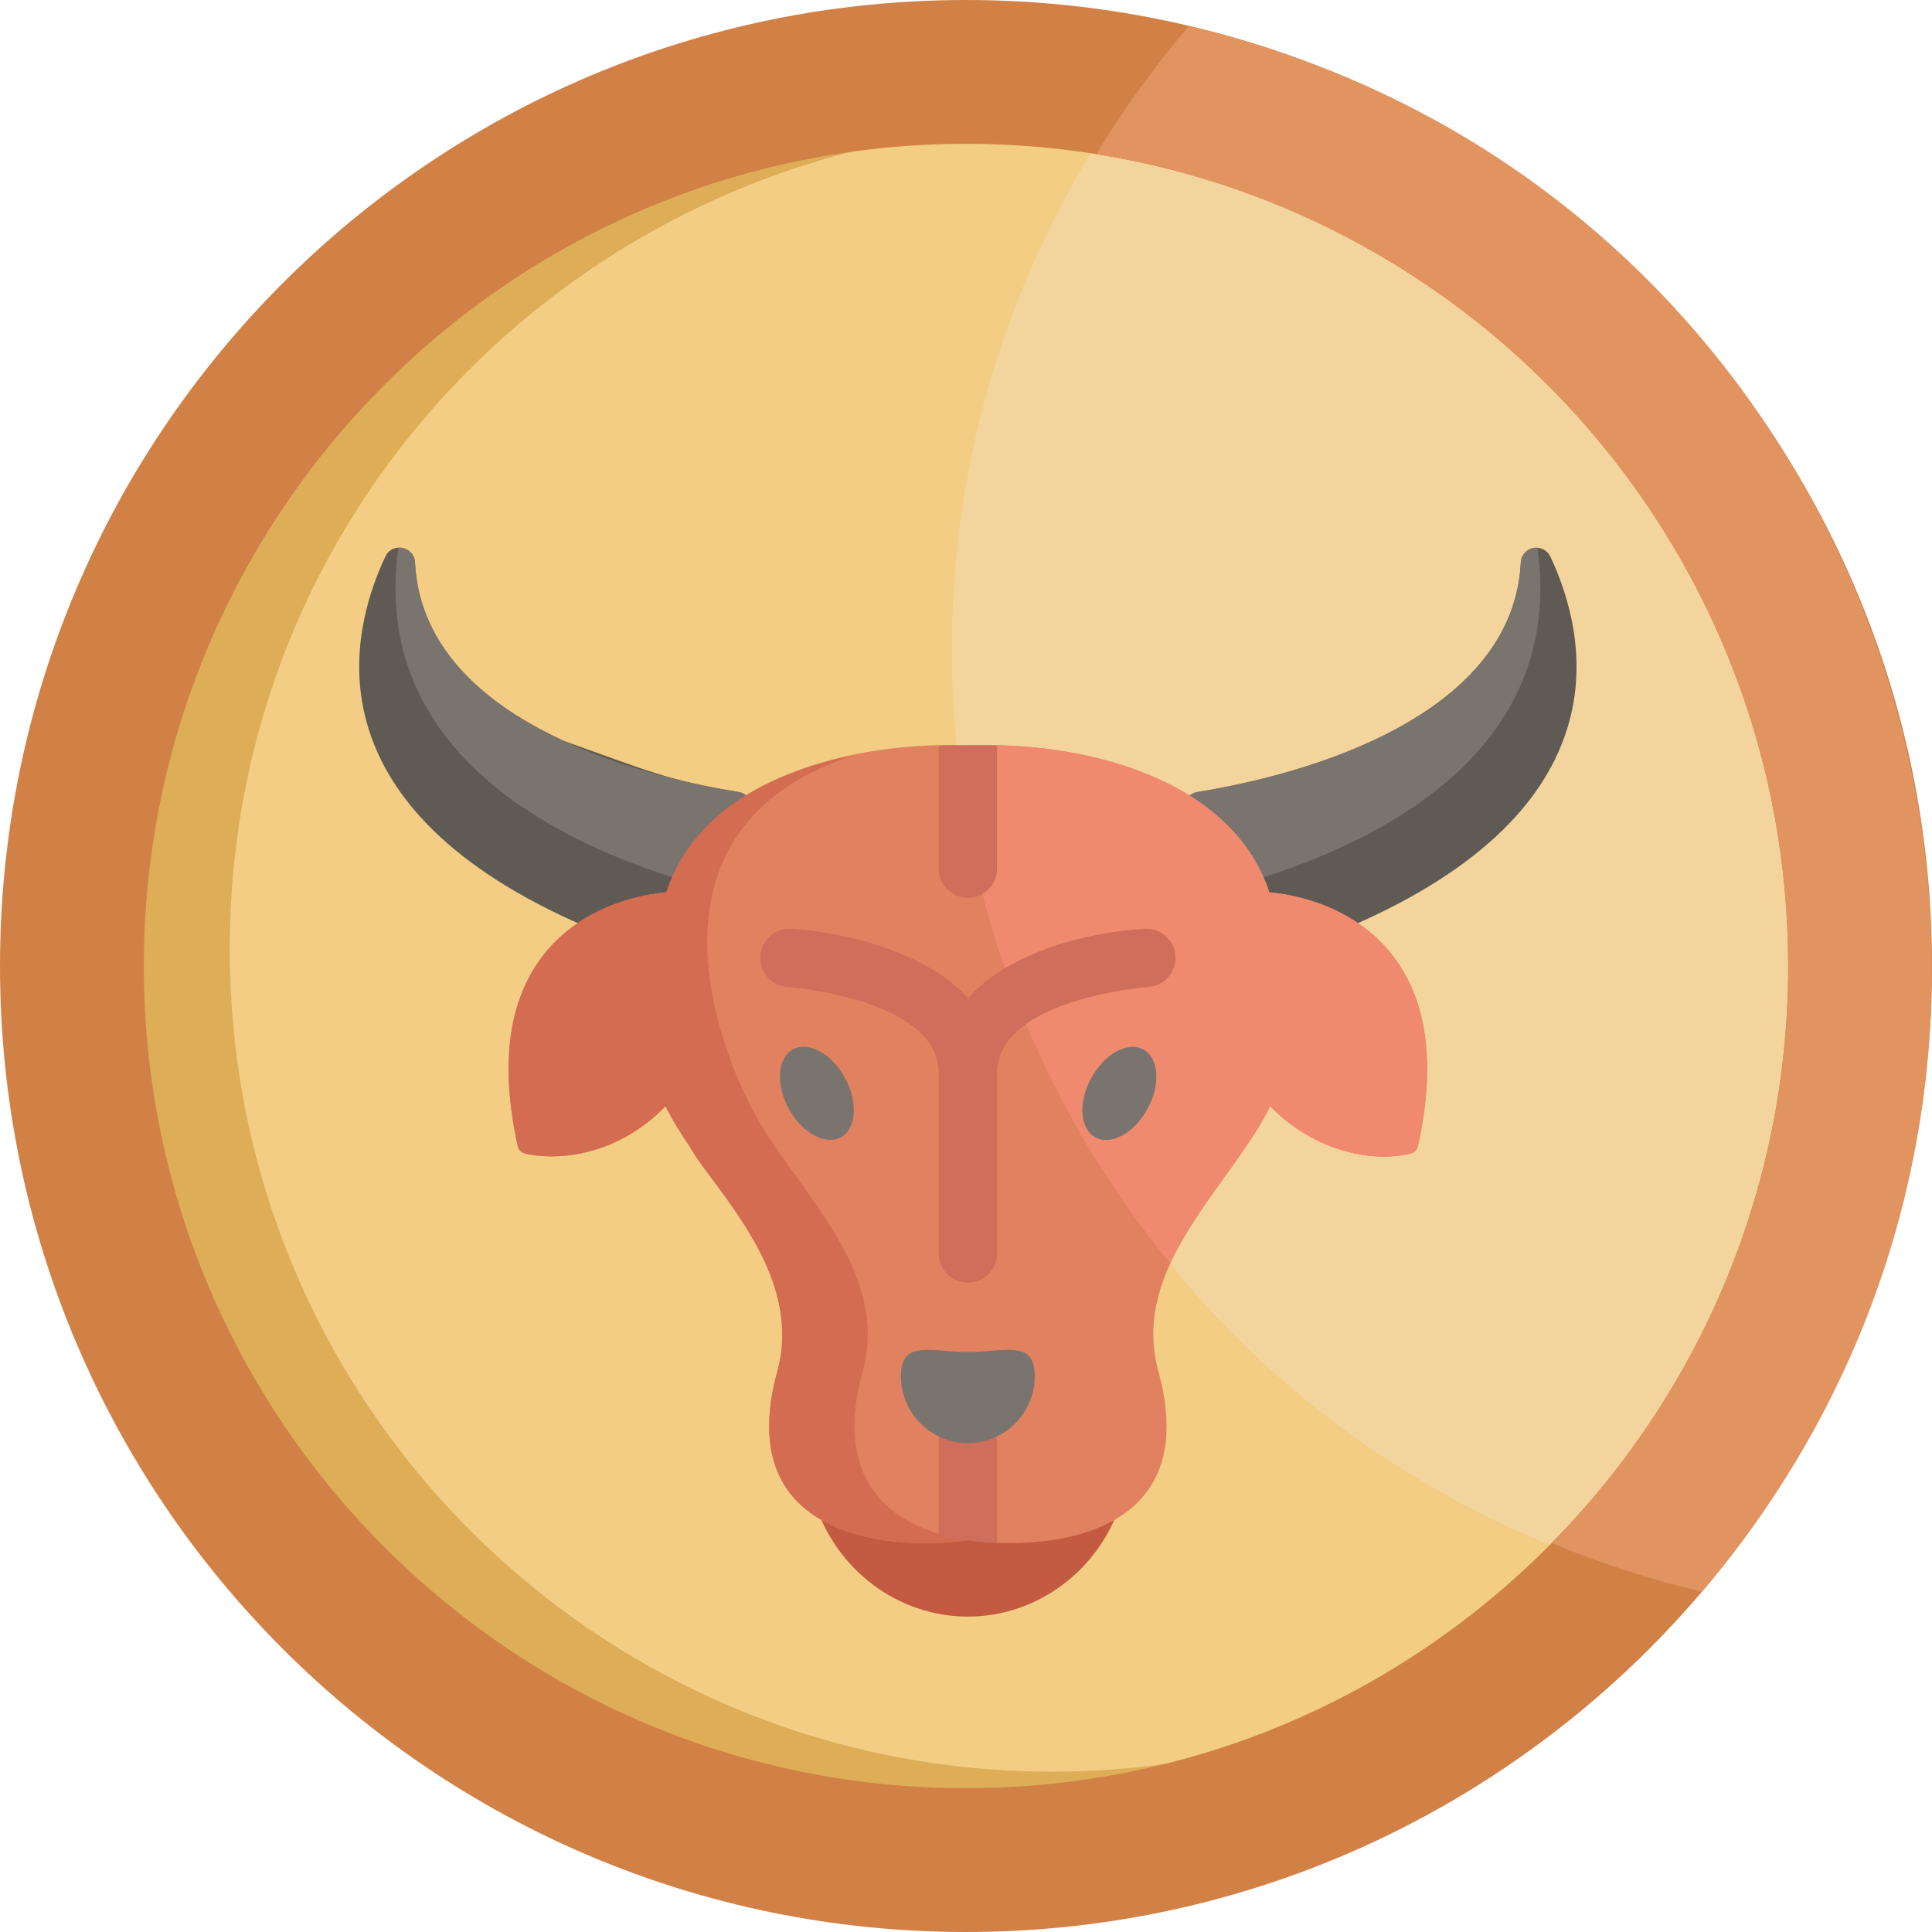
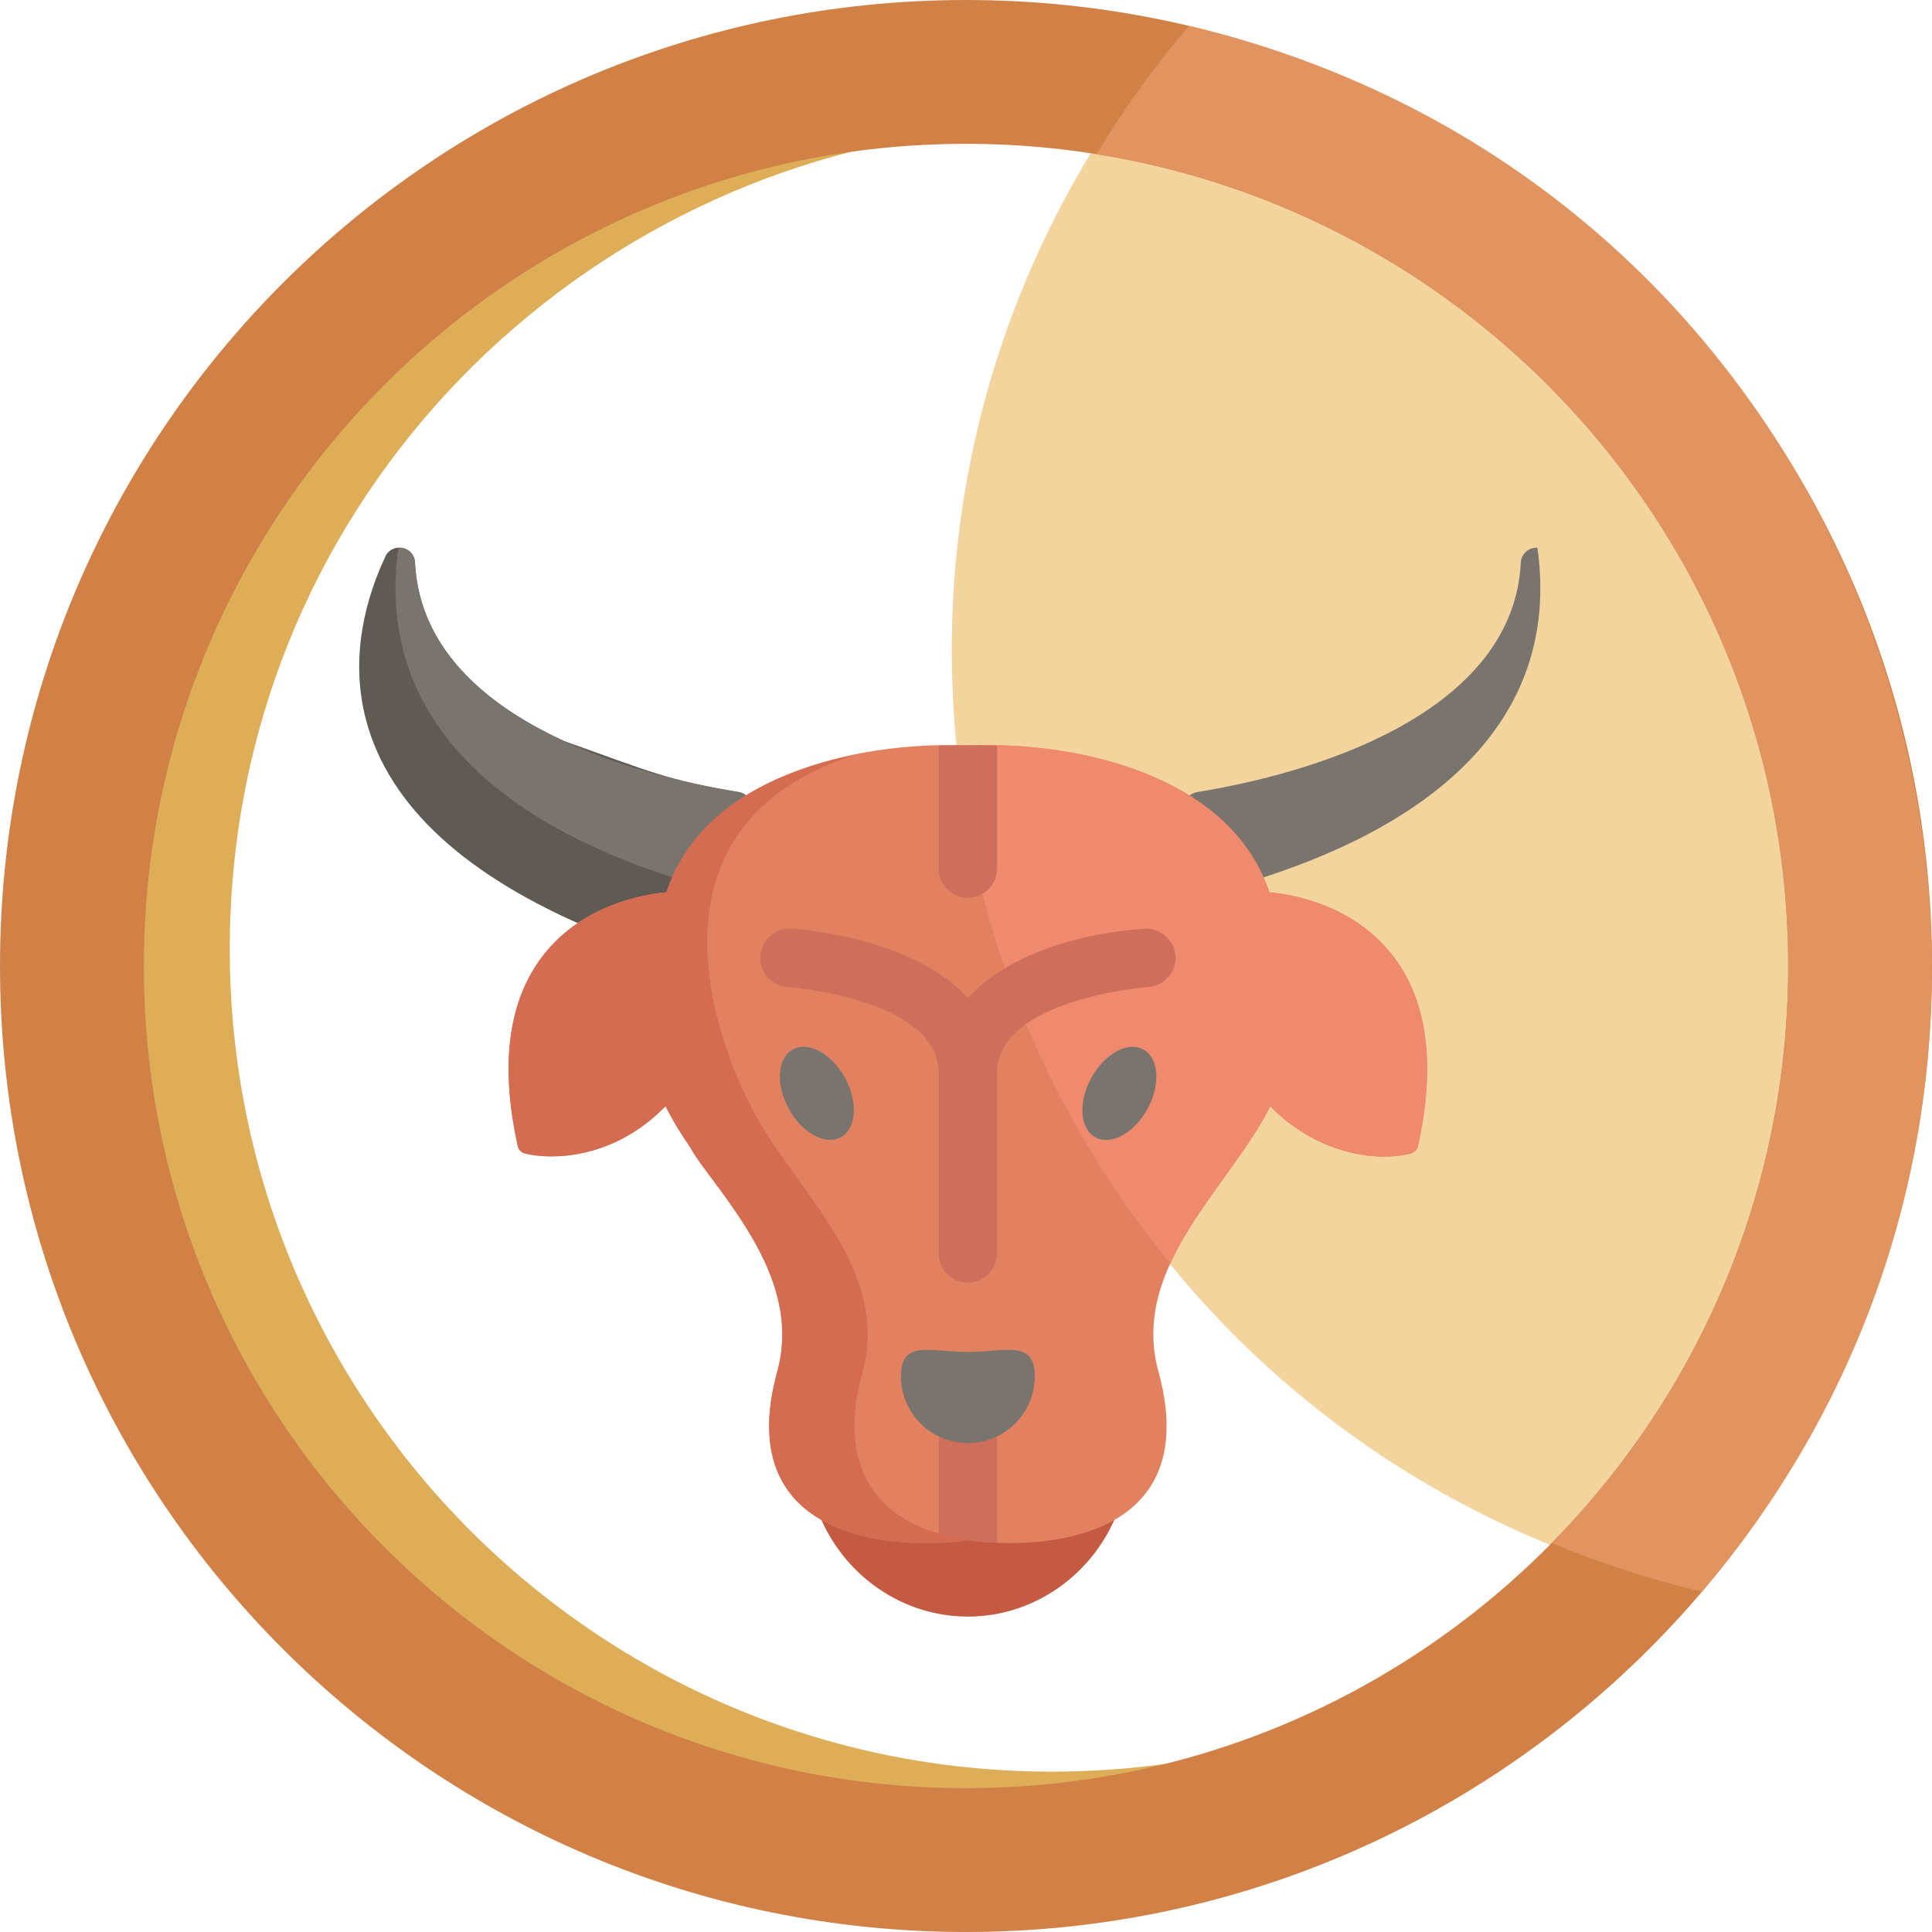
<svg xmlns="http://www.w3.org/2000/svg" version="1.1" id="Layer_1" x="0px" y="0px" viewBox="0 0 512 512" style="enable-background:new 0 0 512 512;" xml:space="preserve">
-   <path style="fill:#F2CD83;" d="M375.806,72.086l-23.048-13.423c-145.98-73.565-320.29,32.475-320.29,197.458  c0,122.041,98.935,220.976,220.978,220.976c122.039,0,220.974-98.935,220.974-220.976  C474.421,179.331,435.256,111.69,375.806,72.086z" />
  <path style="fill:#605A55;" d="M195.741,209.89c-18.953-3.129-23.498-5.418-46.302-13.538  c-25.191-11.592-38.469-27.511-39.467-47.317c-0.217-4.281-6.033-5.406-7.845-1.548c-4.855,10.325-9.677,26.239-5.091,43.438  c6.037,22.642,26.373,41.352,60.455,55.608c1.039,0.439,2.257,0.437,3.336-0.068c12.877-6.024,17.693-2.389,19.288-7.081  c3.016-8.867,8.826-16.279,17.27-22.019C200.454,215.278,199.404,210.49,195.741,209.89z" />
  <path style="fill:#DDAD58;" d="M278.777,469.504c-120.334,0-217.887-97.553-217.887-217.887  c0-116.193,89.076-205.52,194.966-216.858c-115.52,0.275-220.92,92.919-220.92,221.209c0,122.041,98.935,220.976,220.978,220.976  c28.492,0,55.723-5.396,80.732-15.216C318.218,466.793,298.814,469.504,278.777,469.504z" />
  <path style="fill:#F4D49D;" d="M412.062,409.954c38.591-39.784,62.36-94.029,62.36-153.834c0-76.79-39.166-144.431-98.615-184.035  l-23.048-13.423c-20.346-10.253-41.241-17.013-62.138-20.615C207.473,171.767,264.546,350.392,412.062,409.954z" />
-   <path style="fill:#605A55;" d="M410.875,147.52c-0.806-1.714-2.674-2.666-4.526-2.293c-1.858,0.365-3.227,1.952-3.318,3.841  c-1.852,37.668-49.097,54.865-85.75,60.835c-3.664,0.59-4.726,5.387-1.657,7.474c8.434,5.742,14.237,13.146,17.246,22.007  c1.592,4.68,6.532,1.111,19.294,7.081c1.026,0.481,2.246,0.529,3.338,0.068c34.076-14.256,54.416-32.966,60.451-55.608  C420.533,173.741,415.72,157.837,410.875,147.52z" />
  <g>
    <path style="fill:#7A746F;" d="M407.444,145.17c-2.422-0.17-4.307,1.679-4.415,3.898c-1.852,37.668-49.097,54.865-85.75,60.835   c-3.664,0.59-4.726,5.387-1.657,7.474c6.616,4.501,11.604,10.032,14.905,16.482C377.022,219.879,414.041,192.586,407.444,145.17z" />
-     <path style="fill:#7A746F;" d="M105.564,145.17c2.432-0.17,4.309,1.684,4.417,3.898c1.844,37.665,49.098,54.866,85.752,60.835   c3.663,0.589,4.724,5.387,1.655,7.474c-6.616,4.501-11.604,10.032-14.906,16.482C136.102,219.912,98.982,192.682,105.564,145.17z" />
+     <path style="fill:#7A746F;" d="M105.564,145.17c2.432-0.17,4.309,1.684,4.417,3.898c1.844,37.665,49.098,54.866,85.752,60.835   c3.663,0.589,4.724,5.387,1.655,7.474c-6.616,4.501-11.604,10.032-14.906,16.482C136.102,219.912,98.982,192.682,105.564,145.17" />
  </g>
  <path style="fill:#D18146;" d="M256.001,0.001C114.615,0.001,0,114.616,0,256s114.615,255.999,256.001,255.999  C397.036,511.999,512,397.719,512,256C512,114.616,397.385,0.001,256.001,0.001z M256.001,473.887  c-120.336,0-217.885-97.553-217.885-217.887c0-120.336,97.549-217.885,217.885-217.885c119.715,0,217.885,96.964,217.885,217.885  C473.887,376.334,376.335,473.887,256.001,473.887z" />
  <path style="fill:#C45A41;" d="M256.493,405.589c0,0-25.795,3.987-40.368-6.839c5.568,16.975,21.533,29.665,40.368,29.665  c18.837,0,34.803-12.691,40.37-29.665C282.291,409.576,256.493,405.589,256.493,405.589z" />
  <path style="fill:#E28160;" d="M368.824,252.908c-10.634-13.437-26.895-15.958-32.434-16.433  c-10.123-30.518-49.839-40.152-79.897-38.908c-30.06-1.259-69.765,8.364-79.895,38.908c-5.537,0.475-21.8,2.996-32.436,16.433  c-9.43,11.914-11.768,29.016-6.944,50.826c0.209,0.946,0.935,1.696,1.872,1.939c6.558,1.696,23.274,1.869,37.279-12.513  c10.437,21.145,37.292,42.443,29.608,70.359c-3.73,13.532-2.619,24.331,3.293,32.09c9.876,12.963,31.932,14.704,47.221,12.579  c13.812,1.914,36.885,0.994,47.227-12.579c5.908-7.759,7.019-18.558,3.291-32.09c-7.689-27.923,19.18-49.223,29.606-70.359  c11.874,12.192,27.546,15.032,37.281,12.513c0.941-0.242,1.663-0.993,1.872-1.939C380.596,281.924,378.257,264.823,368.824,252.908z  " />
  <path style="fill:#EF8A6F;" d="M336.39,236.475c-10.123-30.518-49.839-40.152-79.897-38.908c-0.353-0.016-1.419-0.053-3.049-0.057  c4.97,51.855,25.419,99.191,56.683,137.327c6.862-14.977,20-28.518,26.491-41.677c11.874,12.192,27.546,15.032,37.281,12.513  c0.941-0.242,1.663-0.993,1.872-1.939c4.823-21.81,2.485-38.912-6.948-50.826C358.19,239.472,341.929,236.95,336.39,236.475z" />
  <g>
    <path style="fill:#CE6E5B;" d="M256.493,374.704c-4.267,0-7.724,3.459-7.724,7.728v26.387c3.878-0.143,6.718-0.49,7.724-0.631   c1.007,0.141,3.849,0.488,7.728,0.631v-26.387C264.222,378.164,260.76,374.704,256.493,374.704z" />
    <path style="fill:#CE6E5B;" d="M248.77,197.587v32.612c0,4.269,3.457,7.728,7.724,7.728c4.267,0,7.728-3.459,7.728-7.728v-32.612   C261.468,197.493,252.615,197.455,248.77,197.587z" />
  </g>
  <g>
    <ellipse transform="matrix(-0.878 0.478 -0.478 -0.878 544.945 440.769)" style="fill:#7A746F;" cx="216.334" cy="289.791" rx="8.504" ry="13.265" />
    <path style="fill:#7A746F;" d="M302.992,278.125c-4.124-2.246-10.306,1.148-13.812,7.583c-3.506,6.432-3.004,13.466,1.122,15.714   c4.124,2.25,10.308-1.148,13.81-7.579C307.618,287.408,307.116,280.375,302.992,278.125z" />
  </g>
  <path style="fill:#CE6E5B;" d="M311.502,253.363c-0.266-4.259-3.927-7.474-8.195-7.23c-16.784,1.065-36.234,6.677-46.773,18.35  c-10.723-11.913-32.165-17.425-46.853-18.35c-4.265-0.268-7.927,2.971-8.195,7.23c-0.264,4.259,2.971,7.927,7.23,8.192  c0.4,0.025,40.054,3.059,40.054,22.836v47.789c0,4.269,3.457,7.728,7.724,7.728c4.267,0,7.728-3.459,7.728-7.728V284.39  c0-19.685,39.66-22.811,40.062-22.836C308.537,261.287,311.768,257.618,311.502,253.363z" />
  <path style="fill:#7A746F;" d="M274.23,364.697c0,9.794-7.941,17.735-17.737,17.735c-9.794,0-17.733-7.941-17.733-17.735  c0-9.796,7.939-6.406,17.733-6.406C266.289,358.291,274.23,354.902,274.23,364.697z" />
  <path style="fill:#E29460;" d="M451.044,421.809C574.083,277.216,501.688,50.956,315.086,6.868  c-9.061,10.618-17.276,21.982-24.525,33.996C394.77,57.461,473.886,147.705,473.886,256.001c0,59.584-23.926,113.572-62.686,152.908  C423.989,414.253,437.305,418.584,451.044,421.809z" />
  <path style="fill:#D36C50;" d="M228.594,363.52c7.688-27.918-19.158-49.205-29.606-70.359c0,0-39.353-71.17,27.154-92.982  c-19.386,3.923-41.963,13.448-49.542,36.296c-5.537,0.475-21.8,2.996-32.436,16.433c-9.43,11.914-11.768,29.016-6.944,50.826  c0.209,0.946,0.935,1.696,1.872,1.939c6.558,1.696,23.274,1.869,37.279-12.513c1.755,3.555,3.985,7.116,6.445,10.734l0,0  c5.197,10.133,30.474,33.065,23.162,59.625c-3.73,13.532-2.619,24.331,3.293,32.09c9.876,12.963,31.932,14.704,47.221,12.579  c3.894,0.539,9.263,0.748,11.313,0.69C236.976,408.816,220.253,393.821,228.594,363.52z" />
  <g>
</g>
  <g>
</g>
  <g>
</g>
  <g>
</g>
  <g>
</g>
  <g>
</g>
  <g>
</g>
  <g>
</g>
  <g>
</g>
  <g>
</g>
  <g>
</g>
  <g>
</g>
  <g>
</g>
  <g>
</g>
  <g>
</g>
</svg>